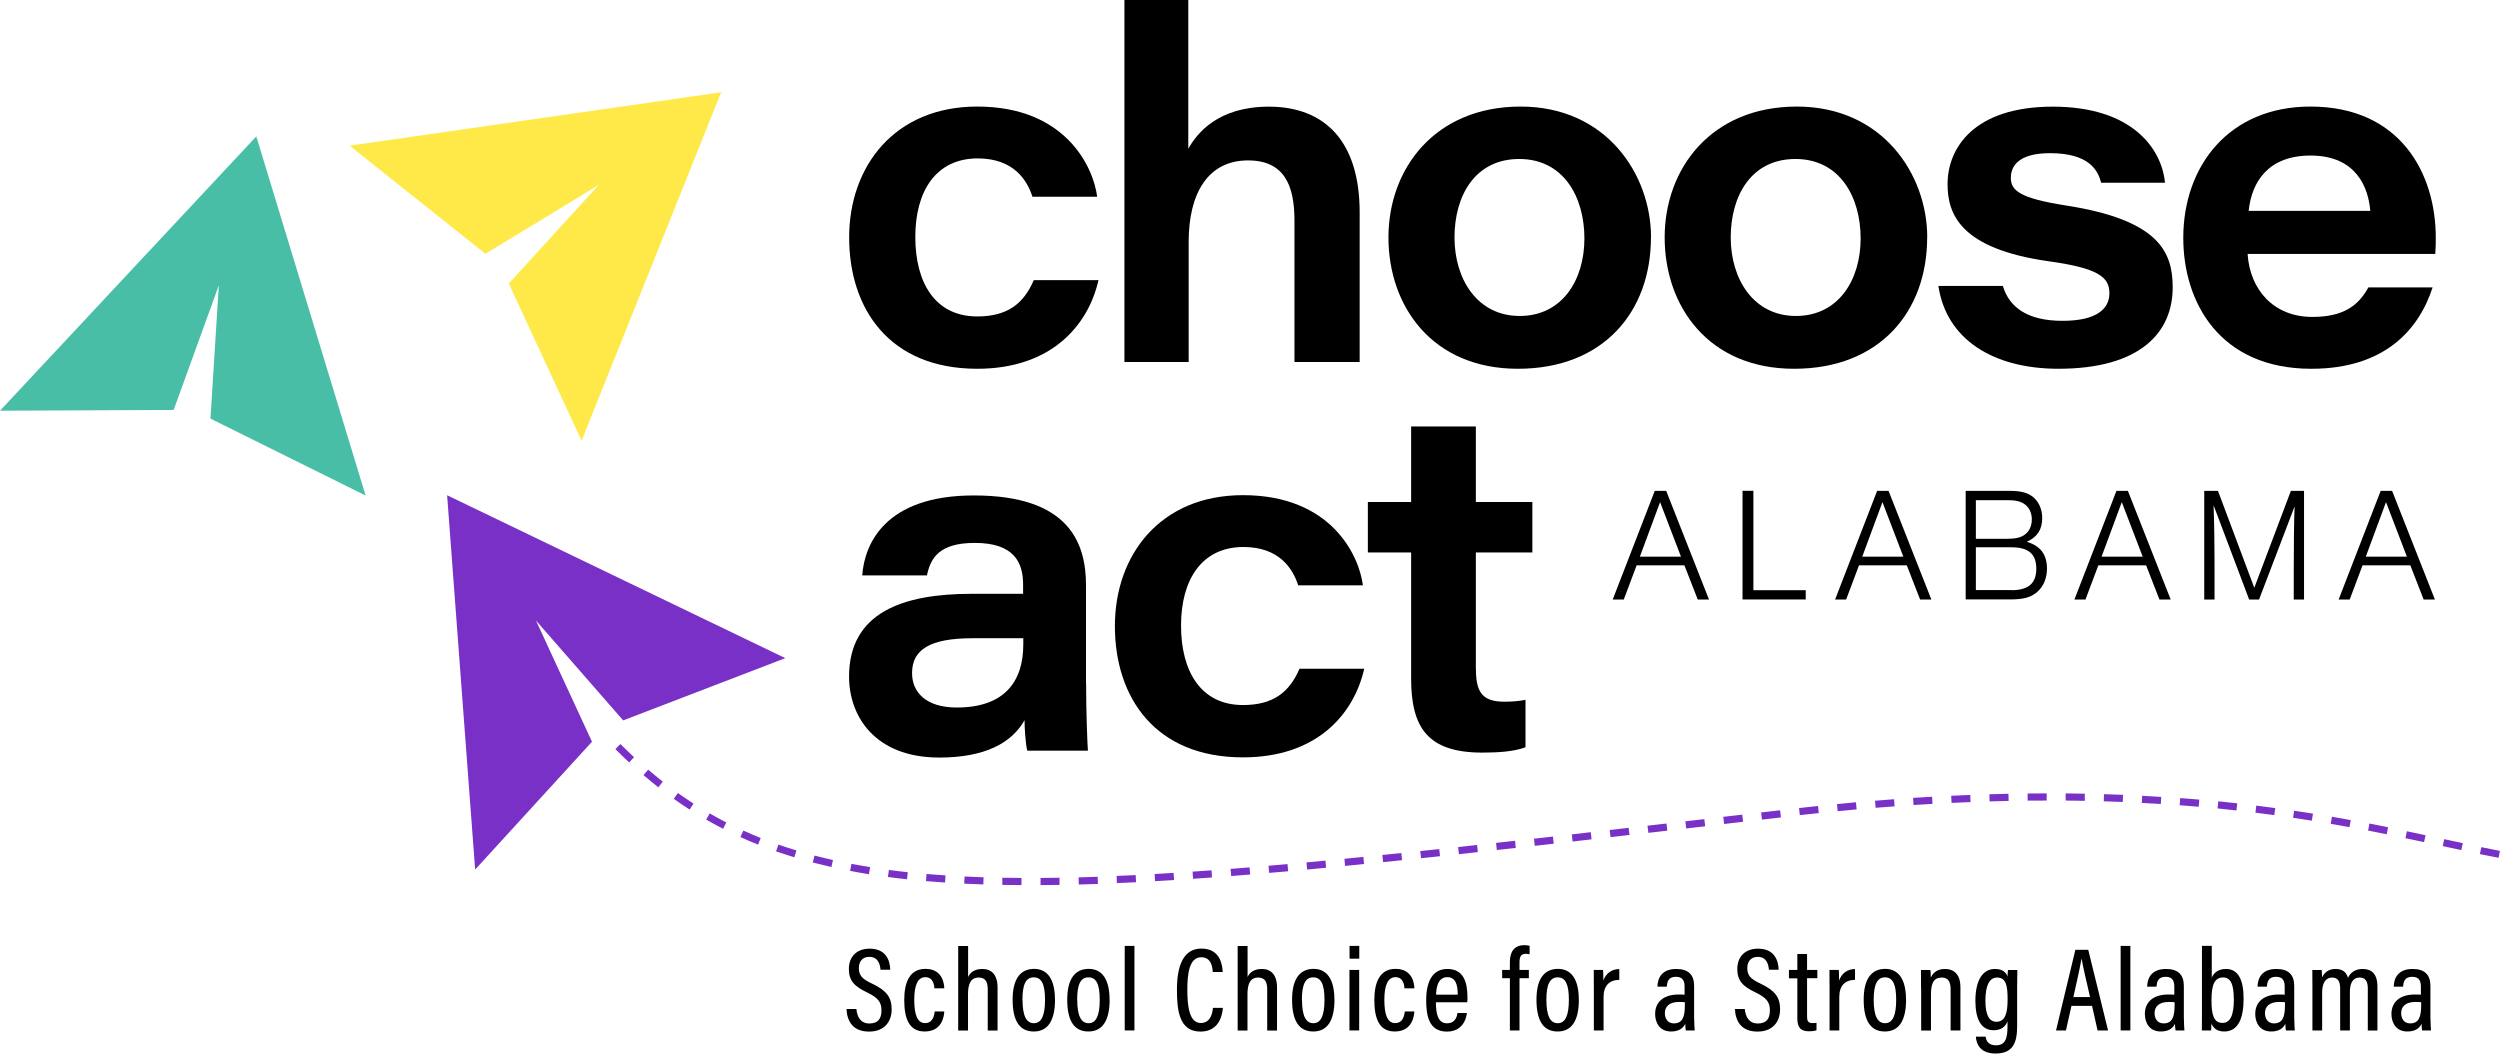
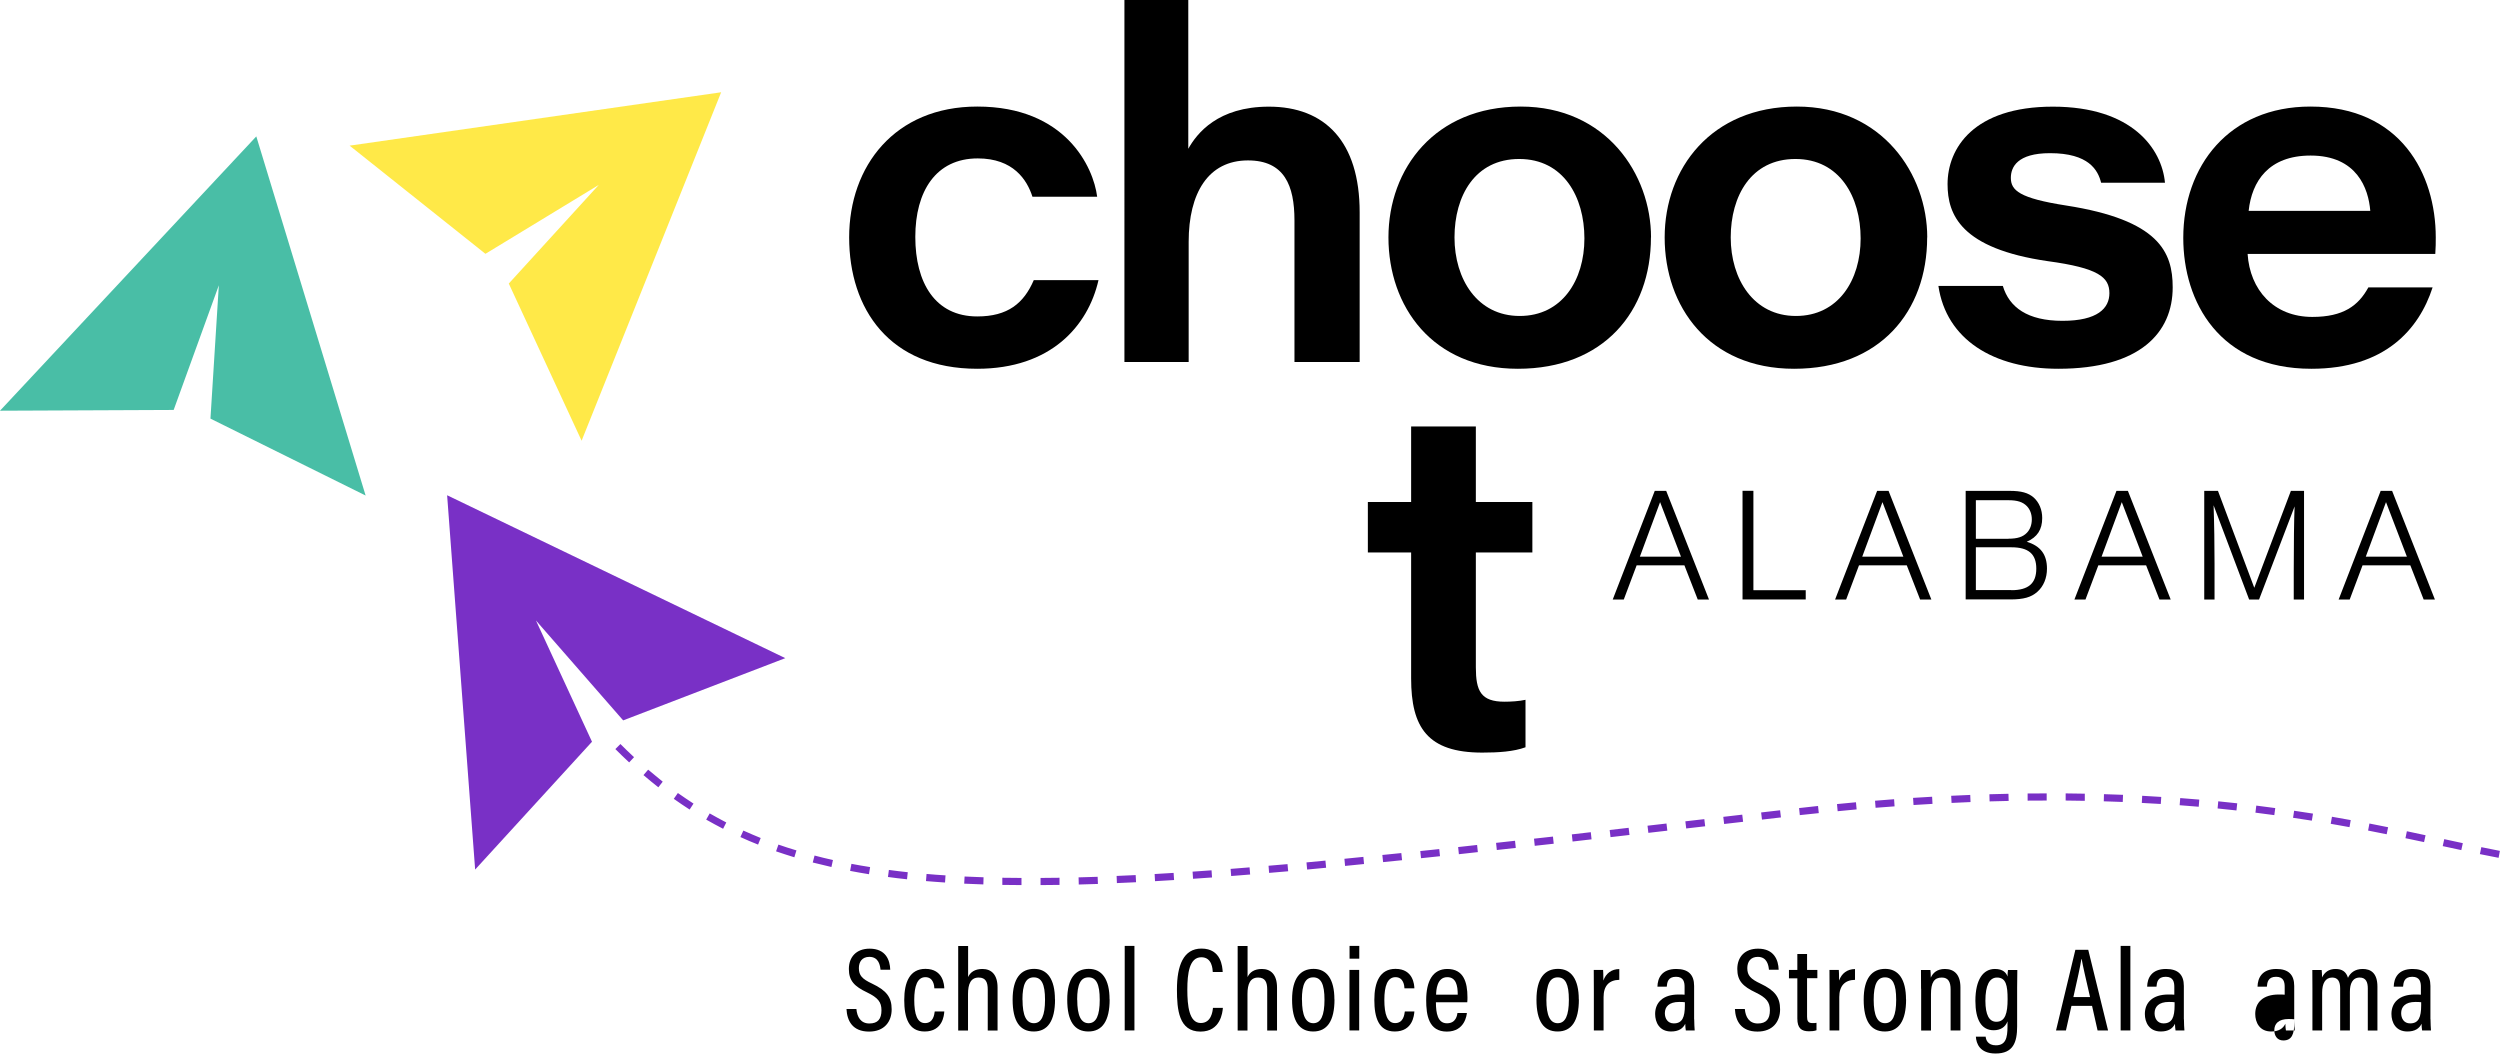
<svg xmlns="http://www.w3.org/2000/svg" id="Layer_1" viewBox="0 0 262.29 110.53">
  <defs>
    <style>      .cls-1 {        fill: #7930c6;      }      .cls-2 {        fill: #49bea6;      }      .cls-3 {        fill: #ffe948;      }      .cls-4 {        fill: #7930c6;      }    </style>
  </defs>
  <g>
    <path d="M89.85,105.86c.07.84.46,1.52,1.36,1.52s1.27-.48,1.27-1.39c0-.85-.36-1.31-1.49-1.86-1.35-.64-1.93-1.23-1.93-2.47s.77-2.13,2.18-2.13c1.69,0,2.13,1.19,2.16,2.21h-1.02c-.04-.42-.17-1.35-1.17-1.35-.77,0-1.1.53-1.1,1.18,0,.77.34,1.14,1.39,1.63,1.49.71,2.05,1.41,2.05,2.7s-.77,2.33-2.37,2.33c-1.74,0-2.31-1.13-2.37-2.37h1.04Z" />
    <path d="M99.07,106.13c-.02.37-.16,2.09-2.06,2.09-1.69,0-2.14-1.46-2.14-3.31s.57-3.26,2.22-3.26c1.89,0,1.97,1.72,1.98,2.04h-1.04c-.01-.26-.09-1.17-.94-1.17s-1.17.95-1.17,2.38c0,1.54.32,2.44,1.13,2.44.87,0,.97-.88,1.02-1.22h1.01Z" />
    <path d="M101.57,99.24v3.27c.22-.5.7-.85,1.5-.85.95,0,1.59.6,1.59,1.95v4.51h-1.03v-4.3c0-.75-.2-1.26-.95-1.26-.83,0-1.12.67-1.12,1.73v3.83h-1.03v-8.87h1.03Z" />
    <path d="M110.69,104.86c0,2.25-.77,3.36-2.23,3.36s-2.22-1.07-2.22-3.34.88-3.23,2.26-3.23,2.18,1.08,2.18,3.21ZM107.28,104.89c0,1.66.39,2.46,1.19,2.46s1.17-.81,1.17-2.46-.37-2.35-1.18-2.35-1.19.7-1.19,2.35Z" />
    <path d="M116.42,104.86c0,2.25-.77,3.36-2.23,3.36s-2.22-1.07-2.22-3.34.88-3.23,2.26-3.23,2.18,1.08,2.18,3.21ZM113.02,104.89c0,1.66.39,2.46,1.19,2.46s1.17-.81,1.17-2.46-.37-2.35-1.18-2.35-1.19.7-1.19,2.35Z" />
    <path d="M118,108.11v-8.87h1.02v8.87h-1.02Z" />
    <path d="M128.3,105.74c-.04.48-.24,2.49-2.35,2.49-2.28,0-2.47-2.33-2.47-4.41,0-2.51.68-4.3,2.57-4.3,2.08,0,2.2,1.91,2.23,2.46h-1.04c-.02-.29-.06-1.55-1.2-1.55-1.26,0-1.47,1.7-1.47,3.4s.19,3.5,1.41,3.5c1.09,0,1.24-1.18,1.28-1.59h1.05Z" />
    <path d="M130.89,99.24v3.27c.22-.5.7-.85,1.5-.85.95,0,1.59.6,1.59,1.95v4.51h-1.03v-4.3c0-.75-.2-1.26-.95-1.26-.83,0-1.12.67-1.12,1.73v3.83h-1.03v-8.87h1.03Z" />
    <path d="M140.01,104.86c0,2.25-.77,3.36-2.23,3.36s-2.22-1.07-2.22-3.34.88-3.23,2.26-3.23,2.18,1.08,2.18,3.21ZM136.6,104.89c0,1.66.39,2.46,1.19,2.46s1.17-.81,1.17-2.46-.37-2.35-1.18-2.35-1.19.7-1.19,2.35Z" />
    <path d="M141.58,101.76h1.02v6.35h-1.02v-6.35ZM141.59,99.24h1.02v1.34h-1.02v-1.34Z" />
    <path d="M148.39,106.13c-.03.37-.16,2.09-2.06,2.09-1.69,0-2.14-1.46-2.14-3.31s.57-3.26,2.22-3.26c1.89,0,1.97,1.72,1.98,2.04h-1.04c-.01-.26-.09-1.17-.94-1.17s-1.17.95-1.17,2.38c0,1.54.32,2.44,1.13,2.44.87,0,.97-.88,1.02-1.22h1.01Z" />
    <path d="M150.65,105.15c0,1.16.19,2.21,1.16,2.21s1.07-.88,1.1-1.08h.99c-.02.17-.19,1.95-2.1,1.95s-2.17-1.72-2.17-3.3c0-2.01.7-3.27,2.22-3.27,1.7,0,2.11,1.38,2.11,2.97,0,.14,0,.37-.02.52h-3.28ZM152.94,104.36c0-1-.2-1.84-1.1-1.84-1.1,0-1.16,1.4-1.17,1.84h2.27Z" />
-     <path d="M158.41,108.11v-5.48h-.81v-.87h.81v-.83c0-.96.37-1.77,1.54-1.77.18,0,.41.03.53.07v.89c-.11-.03-.25-.05-.41-.05-.49,0-.65.3-.65.9v.79h.98v.87h-.98v5.48h-1.02Z" />
    <path d="M165.65,104.86c0,2.25-.77,3.36-2.23,3.36s-2.22-1.07-2.22-3.34.88-3.23,2.26-3.23,2.18,1.08,2.18,3.21ZM162.24,104.89c0,1.66.39,2.46,1.19,2.46s1.17-.81,1.17-2.46-.37-2.35-1.17-2.35-1.19.7-1.19,2.35Z" />
    <path d="M167.22,103.92c0-1.02,0-1.71-.01-2.16h.98c.01.15.03.44.03,1.12.26-.76.87-1.21,1.67-1.21v1.13c-1.08.02-1.65.64-1.65,1.81v3.5h-1.02v-4.19Z" />
    <path d="M177.75,106.94c0,.38.03.96.05,1.17h-.93c-.03-.14-.06-.47-.06-.7-.24.5-.7.81-1.49.81-1.22,0-1.67-.96-1.67-1.84,0-1.19.81-2.04,2.46-2.04.28,0,.46,0,.63.02v-.82c0-.47-.09-1.06-.9-1.06-.87,0-.93.61-.97,1.04h-.98c.02-.91.46-1.86,1.98-1.86,1.26,0,1.87.6,1.87,1.78v3.5ZM176.77,105.15c-.16-.02-.32-.03-.6-.03-1.07,0-1.5.51-1.5,1.18,0,.55.29,1.07.94,1.07.89,0,1.16-.64,1.16-1.9v-.32Z" />
    <path d="M183.06,105.86c.07.84.46,1.52,1.36,1.52s1.27-.48,1.27-1.39c0-.85-.36-1.31-1.49-1.86-1.35-.64-1.93-1.23-1.93-2.47s.77-2.13,2.18-2.13c1.68,0,2.13,1.19,2.16,2.21h-1.02c-.04-.42-.17-1.35-1.17-1.35-.77,0-1.1.53-1.1,1.18,0,.77.34,1.14,1.39,1.63,1.49.71,2.05,1.41,2.05,2.7s-.77,2.33-2.37,2.33c-1.74,0-2.31-1.13-2.37-2.37h1.04Z" />
    <path d="M187.69,101.76h.88v-1.67h1.02v1.67h1.08v.87h-1.08v4.03c0,.42.09.68.56.68.15,0,.31,0,.43-.03v.78c-.23.09-.56.11-.78.11-.8,0-1.23-.32-1.23-1.34v-4.22h-.88v-.87Z" />
    <path d="M191.95,103.92c0-1.02,0-1.71-.01-2.16h.98c.01.15.03.44.03,1.12.26-.76.87-1.21,1.67-1.21v1.13c-1.08.02-1.65.64-1.65,1.81v3.5h-1.02v-4.19Z" />
    <path d="M199.98,104.86c0,2.25-.77,3.36-2.23,3.36s-2.22-1.07-2.22-3.34.88-3.23,2.26-3.23,2.18,1.08,2.18,3.21ZM196.58,104.89c0,1.66.39,2.46,1.19,2.46s1.17-.81,1.17-2.46-.37-2.35-1.17-2.35-1.19.7-1.19,2.35Z" />
    <path d="M201.55,103.73c0-1.3,0-1.66-.01-1.96h.99c.02.16.04.41.04.8.21-.47.63-.91,1.48-.91.94,0,1.63.55,1.63,1.93v4.52h-1.03v-4.31c0-.75-.23-1.24-.92-1.24-.8,0-1.14.51-1.14,1.75v3.81h-1.03v-4.38Z" />
    <path d="M211.63,107.68c0,1.69-.42,2.85-2.26,2.85-1.67,0-2.03-1.06-2.07-1.77h1.03c.02.32.21.91,1.07.91,1.01,0,1.22-.74,1.22-1.99v-.52c-.23.62-.76.93-1.45.93-1.29,0-1.92-1.11-1.92-3.08,0-2.26.83-3.35,2.05-3.35.85,0,1.2.41,1.32.8,0-.26.03-.56.05-.69h.98c-.01.34-.02.99-.02,1.85v4.07ZM208.3,104.99c0,1.5.4,2.21,1.15,2.21.94,0,1.18-.92,1.18-2.37s-.17-2.27-1.11-2.27c-.8,0-1.22.83-1.22,2.44Z" />
    <path d="M217.33,105.53l-.58,2.58h-1.04l2.03-8.46h1.35l2.08,8.46h-1.1l-.58-2.58h-2.15ZM219.28,104.61c-.46-1.99-.76-3.29-.88-3.99h-.03c-.11.74-.44,2.22-.84,3.99h1.75Z" />
    <path d="M222.49,108.11v-8.87h1.02v8.87h-1.02Z" />
    <path d="M229.13,106.94c0,.38.03.96.05,1.17h-.93c-.03-.14-.06-.47-.06-.7-.24.5-.7.81-1.49.81-1.22,0-1.67-.96-1.67-1.84,0-1.19.81-2.04,2.46-2.04.28,0,.46,0,.63.02v-.82c0-.47-.09-1.06-.9-1.06-.87,0-.93.61-.97,1.04h-.98c.02-.91.46-1.86,1.98-1.86,1.26,0,1.87.6,1.87,1.78v3.5ZM228.15,105.15c-.16-.02-.32-.03-.6-.03-1.07,0-1.5.51-1.5,1.18,0,.55.29,1.07.94,1.07.89,0,1.16-.64,1.16-1.9v-.32Z" />
-     <path d="M231.03,99.24h1.02v3.33c.2-.47.64-.91,1.49-.91,1.23,0,1.85,1.04,1.85,3.12,0,1.97-.52,3.44-2.03,3.44-.81,0-1.16-.4-1.35-.83,0,.2-.01.49-.03.72h-.97c.01-.35.01-1,.01-1.75v-7.12ZM234.36,104.79c0-1.52-.33-2.24-1.11-2.24-.93,0-1.23.8-1.23,2.4,0,1.52.24,2.37,1.15,2.37.82,0,1.2-.79,1.2-2.53Z" />
-     <path d="M240.71,106.94c0,.38.03.96.05,1.17h-.93c-.03-.14-.06-.47-.06-.7-.24.5-.7.81-1.49.81-1.22,0-1.67-.96-1.67-1.84,0-1.19.81-2.04,2.46-2.04.28,0,.46,0,.63.02v-.82c0-.47-.09-1.06-.9-1.06-.87,0-.93.61-.97,1.04h-.98c.02-.91.46-1.86,1.98-1.86,1.26,0,1.87.6,1.87,1.78v3.5ZM239.73,105.15c-.16-.02-.32-.03-.6-.03-1.07,0-1.5.51-1.5,1.18,0,.55.29,1.07.94,1.07.89,0,1.16-.64,1.16-1.9v-.32Z" />
+     <path d="M240.71,106.94c0,.38.03.96.05,1.17h-.93c-.03-.14-.06-.47-.06-.7-.24.5-.7.81-1.49.81-1.22,0-1.67-.96-1.67-1.84,0-1.19.81-2.04,2.46-2.04.28,0,.46,0,.63.02v-.82c0-.47-.09-1.06-.9-1.06-.87,0-.93.61-.97,1.04h-.98c.02-.91.46-1.86,1.98-1.86,1.26,0,1.87.6,1.87,1.78v3.5Zc-.16-.02-.32-.03-.6-.03-1.07,0-1.5.51-1.5,1.18,0,.55.29,1.07.94,1.07.89,0,1.16-.64,1.16-1.9v-.32Z" />
    <path d="M242.61,103.67c0-1.15,0-1.61-.01-1.9h.98c.02.17.04.5.04.78.26-.54.71-.89,1.41-.89s1.12.29,1.31.93c.23-.5.71-.93,1.54-.93s1.55.4,1.55,1.86v4.6h-1.01v-4.43c0-.62-.18-1.13-.85-1.13-.76,0-1.03.66-1.03,1.5v4.05h-1.02v-4.4c0-.75-.25-1.15-.84-1.15-.72,0-1.05.63-1.05,1.58v3.97h-1.02v-4.44Z" />
    <path d="M255,106.94c0,.38.03.96.05,1.17h-.93c-.03-.14-.06-.47-.06-.7-.24.5-.7.81-1.49.81-1.22,0-1.67-.96-1.67-1.84,0-1.19.81-2.04,2.46-2.04.28,0,.46,0,.63.02v-.82c0-.47-.09-1.06-.9-1.06-.87,0-.93.61-.97,1.04h-.98c.02-.91.46-1.86,1.98-1.86,1.26,0,1.87.6,1.87,1.78v3.5ZM254.02,105.15c-.16-.02-.32-.03-.6-.03-1.07,0-1.5.51-1.5,1.18,0,.55.29,1.07.94,1.07.89,0,1.16-.64,1.16-1.9v-.32Z" />
  </g>
  <path class="cls-1" d="M107.16,92.86c-.68,0-1.35-.01-2-.02v-.75c.67.01,1.33.02,2.01.02v.75ZM109.17,92.86v-.75c.65,0,1.32-.01,1.99-.02v.75c-.66.01-1.33.02-1.99.02ZM113.18,92.8l-.02-.75c.66-.02,1.32-.04,2-.06l.03.75c-.68.02-1.34.04-2,.06ZM103.16,92.79c-.68-.02-1.35-.05-2-.08l.04-.75c.65.03,1.32.06,1.99.08l-.02.75ZM117.18,92.65l-.03-.75c.66-.03,1.32-.06,2-.09l.04.75c-.67.03-1.34.07-2,.09ZM99.15,92.59c-.68-.04-1.34-.1-2-.15l.06-.75c.65.06,1.31.11,1.99.15l-.05.75ZM121.18,92.45l-.04-.75c.66-.04,1.32-.08,1.99-.12l.05.75c-.67.04-1.34.08-2,.12ZM95.15,92.25c-.68-.07-1.34-.15-1.99-.24l.1-.74c.65.09,1.31.17,1.98.24l-.08.75ZM125.17,92.2l-.05-.75c.66-.04,1.32-.09,1.99-.14l.05.75c-.67.05-1.34.1-2,.14ZM129.17,91.91l-.06-.75,1.99-.16.06.75-2,.16ZM91.17,91.72c-.67-.11-1.33-.22-1.98-.35l.14-.74c.64.12,1.29.24,1.96.34l-.12.74ZM133.15,91.58l-.06-.75,1.99-.17.07.75-1.99.17ZM137.14,91.23l-.07-.75,1.99-.19.07.75-1.99.19ZM87.22,90.96c-.66-.15-1.31-.31-1.95-.47l.19-.73c.63.17,1.27.32,1.93.47l-.16.73ZM141.12,90.85l-.07-.75,1.99-.2.07.75-1.99.2ZM145.11,90.45l-.08-.75,1.99-.2.08.75-1.99.2ZM149.09,90.04l-.08-.75,1.99-.21.08.75-1.99.21ZM262.15,90c-.64-.12-1.29-.25-1.97-.39l.15-.73c.67.14,1.32.27,1.95.39l-.14.74ZM83.33,89.94c-.65-.2-1.29-.41-1.91-.62l.25-.71c.62.22,1.25.42,1.89.61l-.22.72ZM153.06,89.62l-.08-.75,1.99-.22.08.75-1.99.22ZM258.23,89.19l-1.95-.42.16-.73,1.95.42-.16.73ZM157.04,89.18l-.08-.75,1.99-.22.08.75-1.99.22ZM161.02,88.74l-.08-.75,1.99-.22.08.75-1.99.22ZM79.53,88.61c-.63-.25-1.25-.51-1.85-.79l.31-.68c.6.27,1.21.53,1.82.78l-.28.7ZM254.32,88.35c-.64-.14-1.29-.27-1.95-.41l.15-.73c.67.14,1.32.28,1.96.42l-.16.73ZM164.99,88.29l-.08-.75,1.99-.23.08.75-1.99.23ZM168.97,87.83l-.09-.75,1.99-.23.09.75-1.99.23ZM250.41,87.53c-.64-.13-1.29-.26-1.96-.39l.14-.74c.67.13,1.32.26,1.96.39l-.15.74ZM172.94,87.38l-.09-.75,1.99-.23.09.75-1.99.23ZM75.86,86.95c-.6-.31-1.19-.63-1.77-.96l.37-.65c.57.33,1.15.64,1.74.95l-.34.67ZM176.91,86.92l-.09-.75,1.99-.23.09.75-1.99.23ZM246.49,86.78c-.64-.12-1.3-.23-1.96-.35l.13-.74c.67.11,1.33.23,1.97.35l-.13.74ZM180.89,86.45l-.09-.75,1.99-.23.09.75-1.99.23ZM242.55,86.1c-.65-.1-1.3-.2-1.97-.3l.11-.74c.67.1,1.33.2,1.98.3l-.12.74ZM184.86,85.99l-.09-.75,1.99-.23.09.75-1.99.23ZM188.83,85.53l-.08-.75c.67-.07,1.33-.15,1.99-.22l.08.75c-.66.07-1.32.14-1.99.21ZM238.61,85.52c-.65-.09-1.31-.17-1.98-.26l.09-.74c.67.08,1.34.17,1.99.26l-.1.74ZM192.8,85.11l-.07-.75c.67-.07,1.33-.13,1.99-.19l.07.75c-.66.06-1.32.12-1.99.19ZM234.64,85.03c-.65-.07-1.31-.14-1.98-.21l.07-.75c.68.07,1.34.14,1.99.21l-.08.75ZM72.36,84.94c-.56-.36-1.12-.74-1.67-1.13l.43-.61c.54.38,1.09.75,1.64,1.11l-.41.63ZM196.78,84.76l-.06-.75c.67-.06,1.34-.11,2-.16l.05.75c-.66.05-1.32.1-1.99.15ZM230.67,84.64c-.65-.06-1.32-.11-1.99-.16l.06-.75c.68.05,1.34.1,2,.16l-.06.75ZM200.76,84.46l-.05-.75c.67-.04,1.34-.08,2-.12l.04.75c-.66.04-1.32.08-1.99.12ZM226.7,84.35c-.66-.04-1.32-.08-1.99-.11l.04-.75c.68.04,1.34.07,2,.12l-.05.75ZM204.75,84.24l-.04-.75c.67-.03,1.34-.06,2-.09l.03.75c-.66.03-1.32.06-1.99.09ZM222.71,84.14c-.66-.03-1.32-.05-1.99-.07l.02-.75c.68.02,1.34.04,2,.07l-.03.75ZM208.74,84.08l-.02-.75c.67-.02,1.34-.04,2-.05l.02.75c-.66.01-1.32.03-2,.05ZM218.72,84.02c-.66-.01-1.32-.02-2-.03v-.75c.68,0,1.35.02,2.01.03v.75ZM212.73,84v-.75c.67,0,1.33-.01,2-.01v.75c-.66,0-1.32,0-2,.01ZM69.07,82.6c-.53-.41-1.04-.84-1.56-1.28l.49-.57c.51.43,1.02.85,1.53,1.26l-.46.59ZM66.01,79.99c-.49-.45-.97-.92-1.45-1.4l.53-.53c.47.47.95.93,1.43,1.38l-.51.55Z" />
  <g>
    <polygon class="cls-3" points="36.68 15.28 75.66 9.68 61.02 46.24 53.38 29.75 62.82 19.4 50.93 26.63 36.68 15.28" />
    <polygon class="cls-2" points="0 43.09 26.89 14.31 38.36 51.99 22.08 43.92 22.96 29.93 18.22 43.01 0 43.09" />
    <polygon class="cls-4" points="82.39 69.05 46.91 51.96 49.85 91.23 62.11 77.82 56.23 65.1 65.38 75.58 82.39 69.05" />
    <g>
      <path d="M115.25,29.39c-1.1,4.83-5.02,9.3-12.72,9.3-9.23,0-13.44-6.3-13.44-13.78s4.78-13.73,13.44-13.73c9.28,0,12.19,6.36,12.58,9.46h-6.79c-.57-1.78-2.01-4.02-5.74-4.02-4.4,0-6.55,3.46-6.55,8.24s2.06,8.34,6.5,8.34c3.2,0,4.88-1.37,5.93-3.81h6.79Z" />
      <path d="M124.67,0v15.61c.91-1.63,3.11-4.42,8.46-4.42,5.88,0,9.52,3.66,9.52,11.08v15.71h-6.84v-14.85c0-3.66-1.05-6.3-4.88-6.3-4.16,0-6.22,3.41-6.22,8.54v12.61h-6.74V0h6.7Z" />
      <path d="M173.21,24.91c0,7.78-4.97,13.78-13.96,13.78s-13.58-6.56-13.58-13.78,4.88-13.73,13.87-13.73,13.68,7.12,13.68,13.73ZM152.6,24.91c0,4.37,2.39,8.24,6.84,8.24s6.79-3.76,6.79-8.13-2.2-8.34-6.84-8.34-6.79,3.86-6.79,8.24Z" />
      <path d="M202.19,24.91c0,7.78-4.97,13.78-13.96,13.78s-13.58-6.56-13.58-13.78,4.88-13.73,13.87-13.73,13.68,7.12,13.68,13.73ZM181.58,24.91c0,4.37,2.39,8.24,6.84,8.24s6.79-3.76,6.79-8.13-2.2-8.34-6.84-8.34-6.79,3.86-6.79,8.24Z" />
      <path d="M210.13,30c.67,2.24,2.58,3.66,6.26,3.66s4.92-1.32,4.92-2.9c0-1.68-1.15-2.64-6.46-3.36-9.13-1.32-10.52-4.88-10.52-8.08,0-3.76,2.73-8.13,11.05-8.13s11.43,4.42,11.76,7.98h-6.7c-.33-1.32-1.29-3.1-5.36-3.1-3.44,0-4.11,1.47-4.11,2.59,0,1.32.91,2.14,5.79,2.9,9.76,1.52,11.19,4.88,11.19,8.59,0,4.73-3.4,8.54-12,8.54-6.84,0-11.76-3.1-12.58-8.69h6.74Z" />
      <path d="M235.81,26.64c.24,3.76,2.73,6.61,6.79,6.61,3.25,0,4.83-1.17,5.88-3.1h6.74c-1.43,4.42-5.02,8.54-12.72,8.54-9.66,0-13.44-7.02-13.44-13.73,0-7.53,4.78-13.78,13.34-13.78,9.47,0,13.15,7.07,13.15,13.73,0,.56,0,1.02-.05,1.73h-19.7ZM248.68,22.12c-.19-2.34-1.39-5.8-6.26-5.8-4.4,0-6.17,2.69-6.5,5.8h12.77Z" />
    </g>
    <g>
-       <path d="M113.95,71.69c0,3.15.14,6.51.19,7.07h-6.36c-.19-.71-.29-2.44-.29-3.2-1.34,2.39-4.16,3.92-8.94,3.92-6.79,0-9.47-4.37-9.47-8.49,0-6.76,5.69-8.69,12.86-8.69h5.4v-.97c0-2.34-.96-4.37-5.07-4.37-3.78,0-4.64,1.63-5.02,3.41h-6.79c.24-3.3,2.39-8.39,11.72-8.39,10.09,0,11.76,5.08,11.76,9.46v10.27ZM107.36,66.96h-5.31c-4.45,0-6.36,1.17-6.36,3.66,0,1.98,1.43,3.61,4.69,3.61,4.97,0,6.98-2.69,6.98-6.61v-.66Z" />
-       <path d="M143.13,70.16c-1.1,4.83-5.02,9.3-12.72,9.3-9.23,0-13.44-6.3-13.44-13.78s4.78-13.73,13.44-13.73c9.28,0,12.19,6.36,12.58,9.46h-6.79c-.57-1.78-2.01-4.02-5.74-4.02-4.4,0-6.55,3.46-6.55,8.24s2.06,8.34,6.5,8.34c3.2,0,4.88-1.37,5.93-3.81h6.79Z" />
      <path d="M143.51,52.67h4.54v-7.93h6.79v7.93h5.93v5.29h-5.93v12.05c0,2.49.53,3.61,3.01,3.61.67,0,1.53-.05,2.2-.2v4.98c-1.24.46-2.87.56-4.54.56-5.74,0-7.46-2.64-7.46-7.78v-13.22h-4.54v-5.29Z" />
    </g>
    <g>
      <path d="M171.71,59.31l-1.35,3.59h-1.16l4.41-11.4h1.2l4.49,11.4h-1.18l-1.4-3.59h-5.01ZM174.17,52.68l-2.12,5.72h4.31l-2.19-5.72Z" />
      <path d="M183.97,61.92h5.48v.97h-6.63v-11.4h1.14v10.42Z" />
      <path d="M195.04,59.31l-1.35,3.59h-1.16l4.41-11.4h1.2l4.49,11.4h-1.18l-1.4-3.59h-5.01ZM197.5,52.68l-2.12,5.72h4.31l-2.19-5.72Z" />
      <path d="M206.23,51.5h4.61c1.23,0,1.95.2,2.53.7.56.51.89,1.26.89,2.15,0,1.21-.51,2-1.62,2.49,1.44.44,2.12,1.33,2.12,2.82,0,.99-.36,1.86-1.01,2.43-.65.58-1.45.8-2.84.8h-4.68v-11.4ZM210.7,56.52c.97,0,1.54-.19,1.96-.63.33-.34.51-.84.51-1.4s-.19-1.04-.51-1.38c-.43-.44-.99-.63-1.96-.63h-3.4v4.05h3.4ZM211.03,61.92c1.79,0,2.61-.72,2.61-2.26s-.82-2.24-2.61-2.24h-3.73v4.49h3.73Z" />
      <path d="M220.15,59.31l-1.35,3.59h-1.16l4.41-11.4h1.2l4.49,11.4h-1.18l-1.4-3.59h-5.01ZM222.61,52.68l-2.12,5.72h4.31l-2.19-5.72Z" />
      <path d="M235.97,62.9l-3.73-9.89c.07,1.95.1,4.17.1,6.13v3.76h-1.08v-11.4h1.44l3.81,10.17,3.84-10.17h1.38v11.4h-1.08v-3.02c0-2.72.03-5.42.09-6.75l-3.73,9.77h-1.06Z" />
      <path d="M247.87,59.31l-1.35,3.59h-1.16l4.41-11.4h1.2l4.49,11.4h-1.18l-1.4-3.59h-5.01ZM250.33,52.68l-2.12,5.72h4.31l-2.19-5.72Z" />
    </g>
  </g>
</svg>